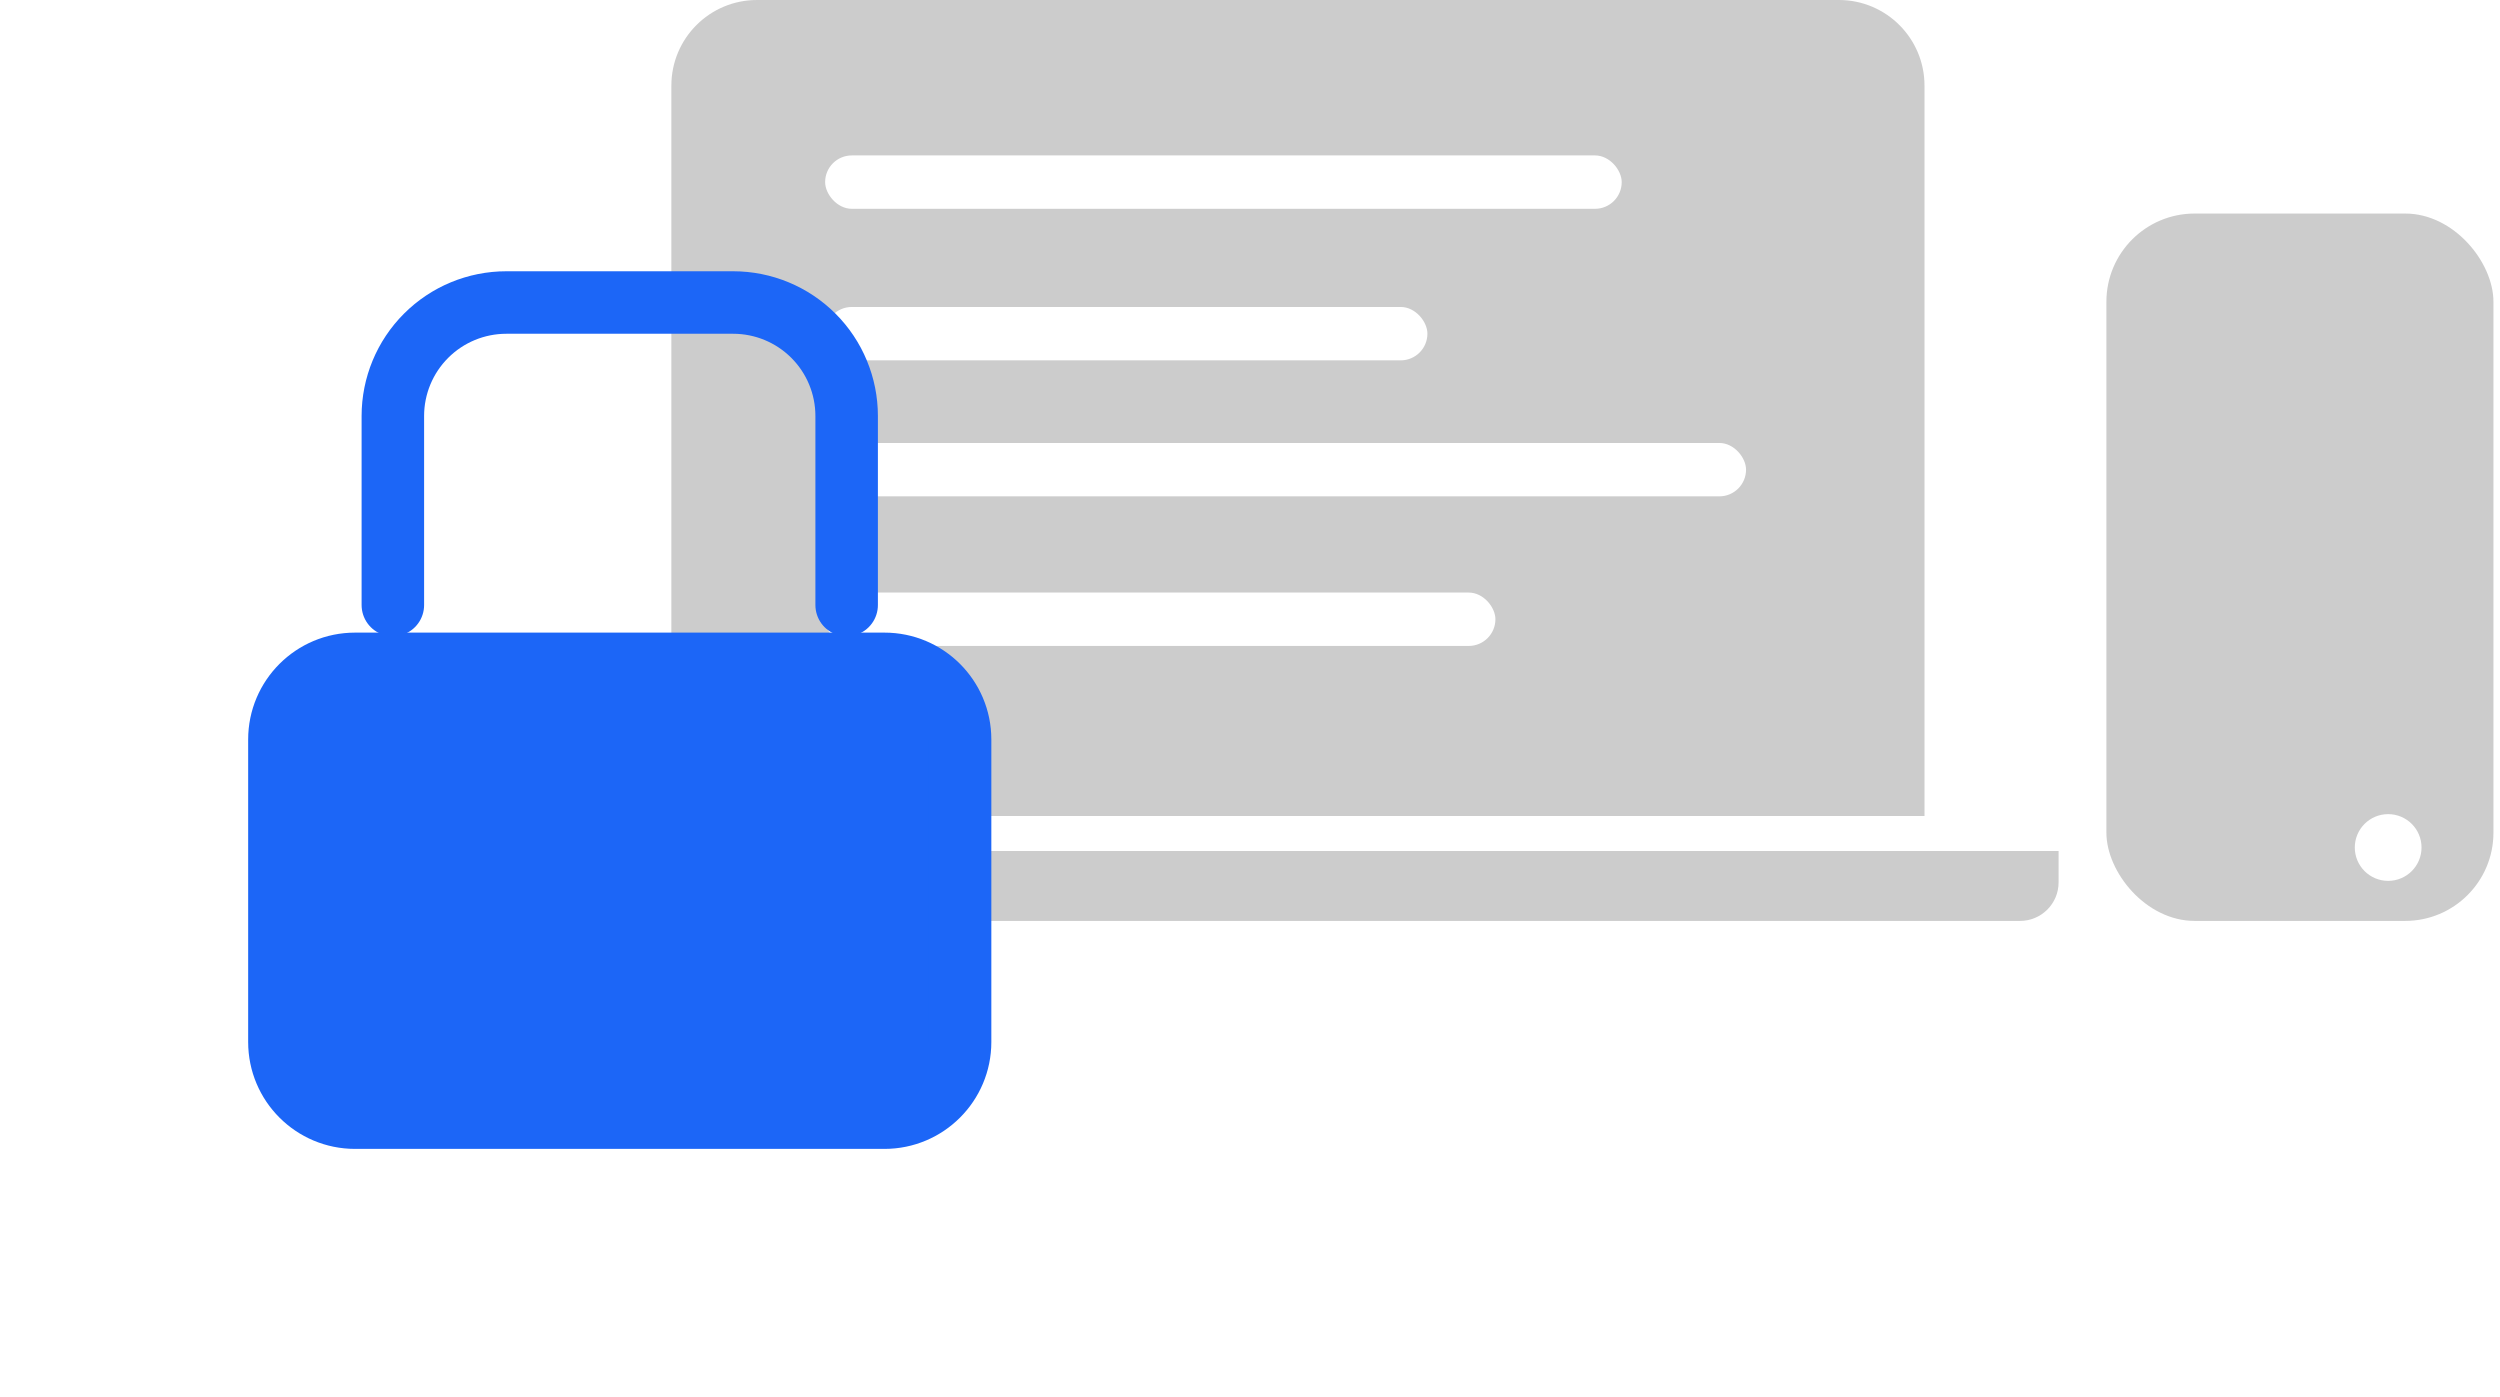
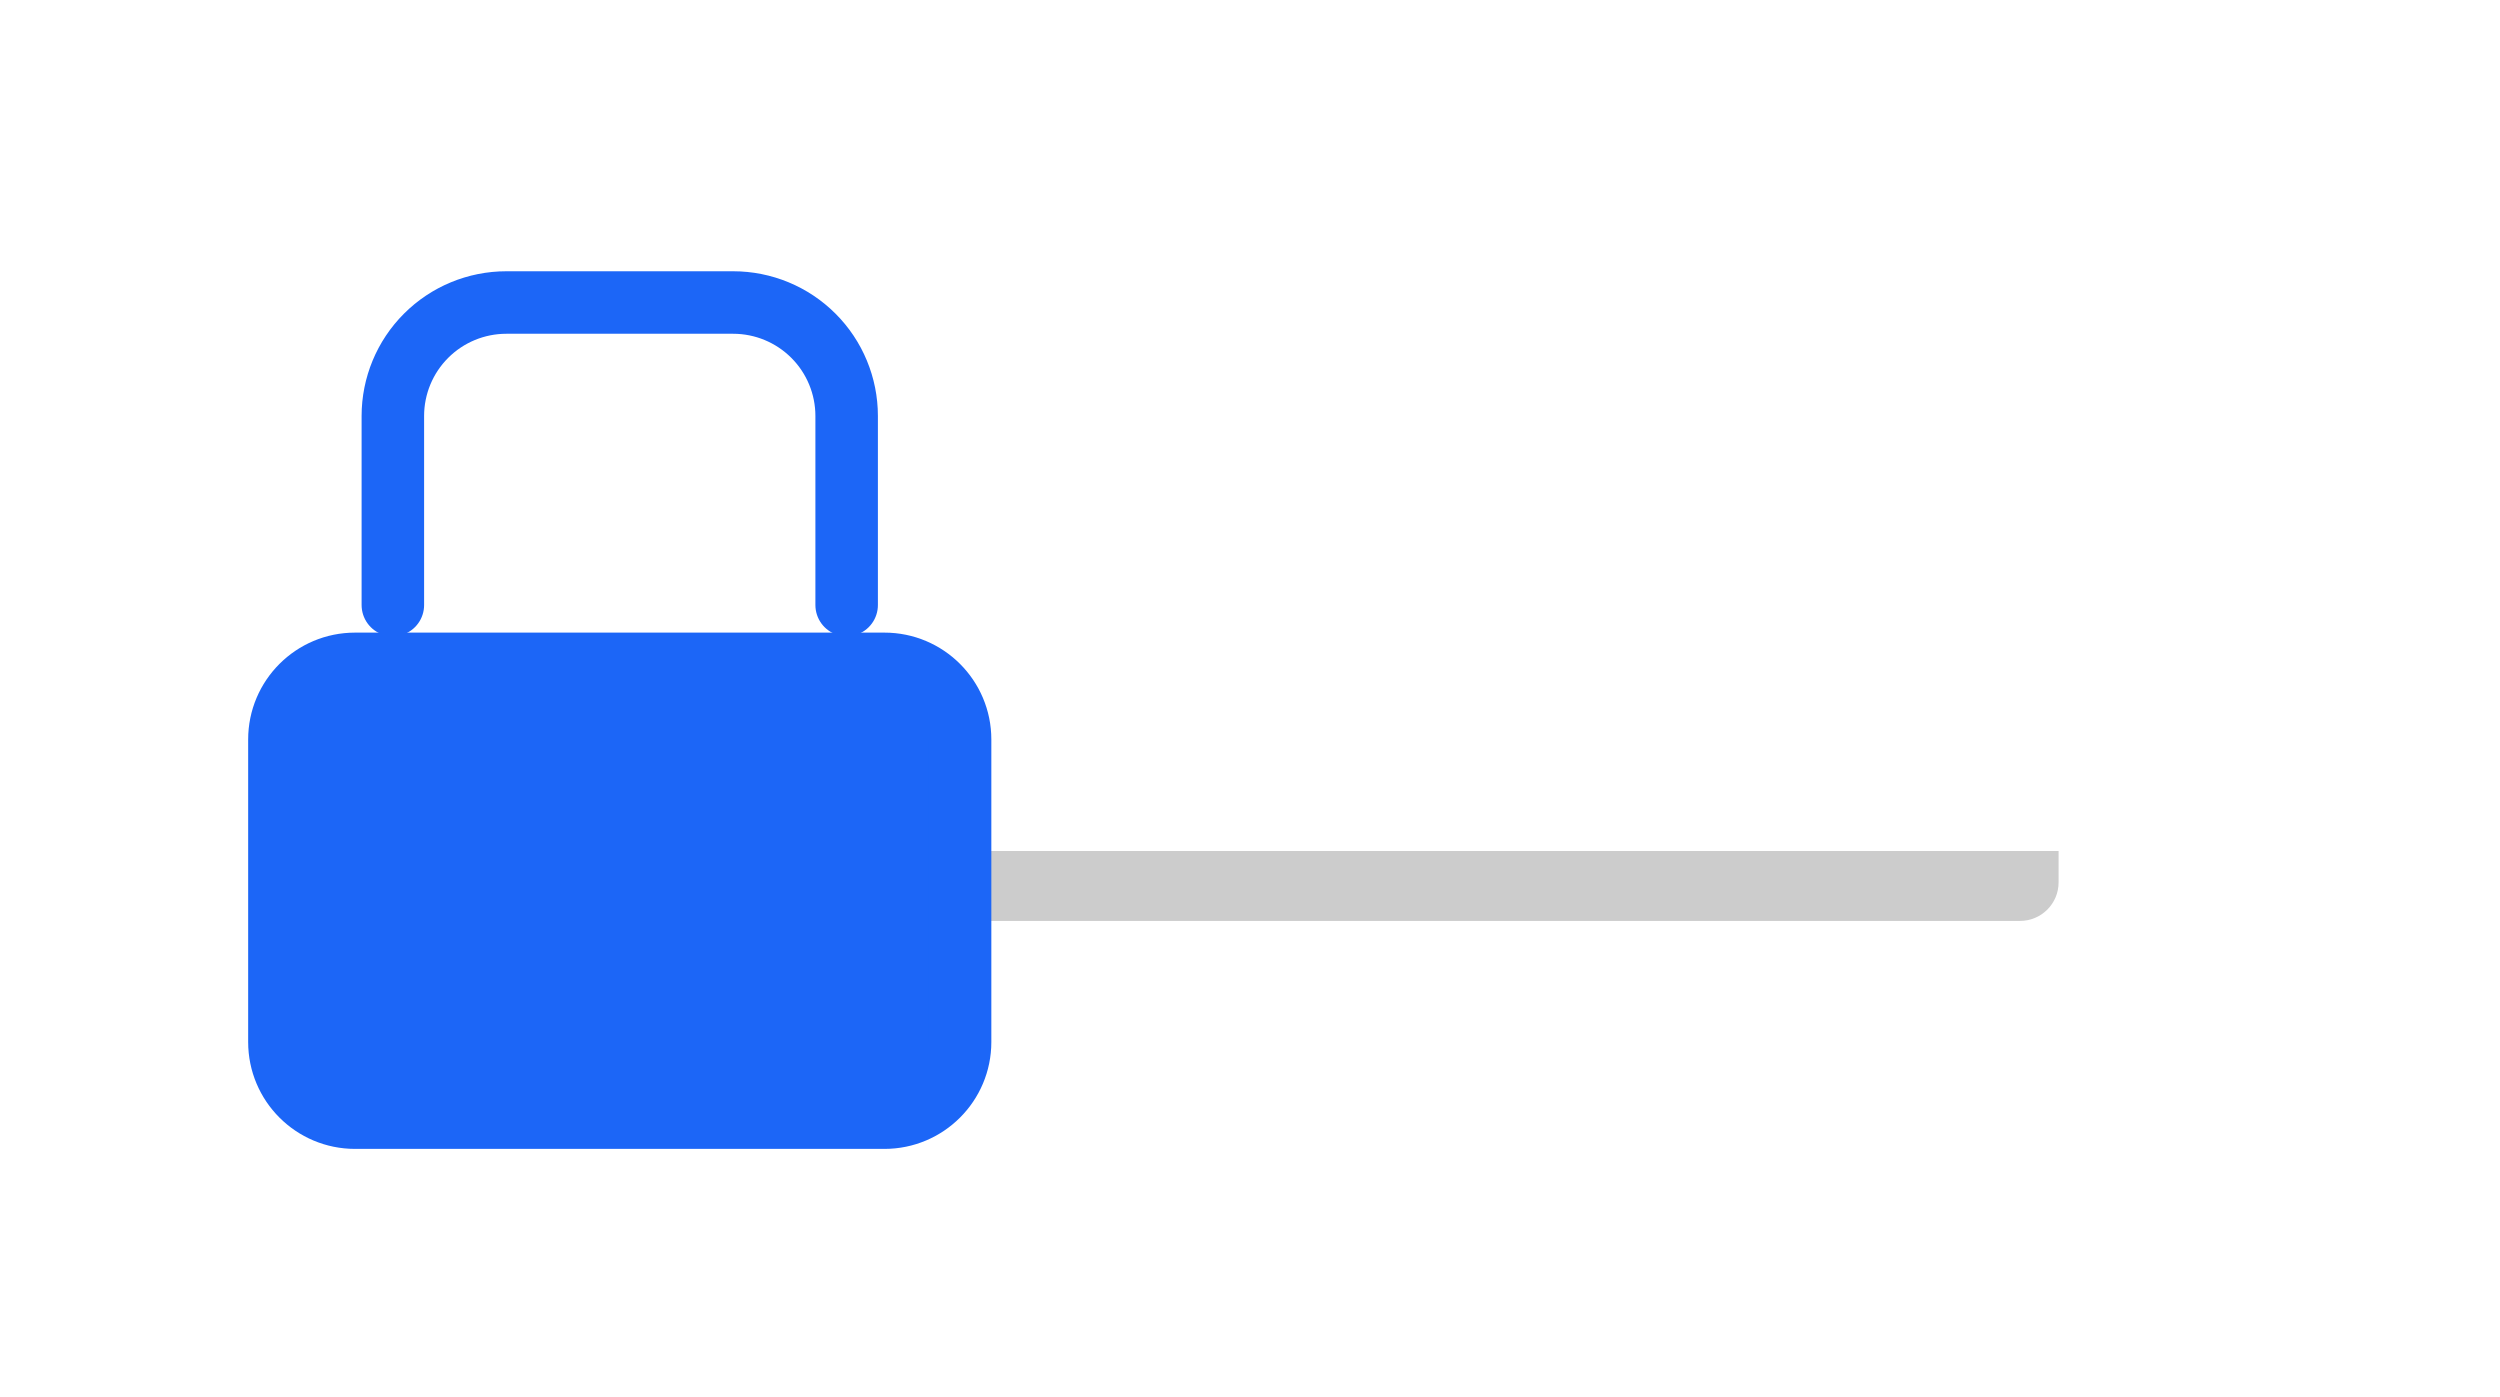
<svg xmlns="http://www.w3.org/2000/svg" width="170" height="95" viewBox="0 0 170 95" fill="none">
-   <path d="M45.653 5.823C45.653 2.607 48.26 0 51.476 0H125.043C128.259 0 130.866 2.607 130.866 5.823V55.488H45.653V5.823Z" fill="#2D2D2D" fill-opacity="0.24" />
-   <rect x="143.235" y="14.521" width="26.319" height="48.101" rx="6" fill="#2D2D2D" fill-opacity="0.24" />
  <path d="M36.143 57.866H139.984V60.002C139.984 61.449 138.811 62.622 137.364 62.622H38.763C37.316 62.622 36.143 61.449 36.143 60.002V57.866Z" fill="#2D2D2D" fill-opacity="0.24" />
-   <rect x="56.109" y="10.569" width="54.167" height="3.63" rx="1.815" fill="white" />
  <rect x="56.109" y="20.874" width="40.955" height="3.63" rx="1.815" fill="white" />
  <rect x="56.109" y="30.122" width="62.622" height="3.63" rx="1.815" fill="white" />
  <rect x="56.109" y="40.294" width="45.579" height="3.63" rx="1.815" fill="white" />
-   <ellipse cx="162.395" cy="57.63" rx="2.269" ry="2.269" fill="white" />
  <g filter="url(#filter0_d_7634_19773)">
    <path d="M60.143 41.143H24.143C21.302 41.143 19 43.445 19 46.285V66.857C19 69.697 21.302 72 24.143 72H60.143C62.983 72 65.286 69.697 65.286 66.857V46.285C65.286 43.445 62.983 41.143 60.143 41.143Z" fill="#1C66F7" />
    <path d="M60.143 41.143H24.143C21.302 41.143 19 43.445 19 46.285V66.857C19 69.697 21.302 72 24.143 72H60.143C62.983 72 65.286 69.697 65.286 66.857V46.285C65.286 43.445 62.983 41.143 60.143 41.143Z" stroke="#1C66F7" stroke-width="4.25" stroke-linecap="round" stroke-linejoin="round" />
  </g>
  <path d="M26.714 41.143V28.286C26.714 26.24 27.527 24.277 28.974 22.831C30.421 21.384 32.383 20.571 34.429 20.571H49.857C51.903 20.571 53.865 21.384 55.312 22.831C56.759 24.277 57.572 26.24 57.572 28.286L57.572 41.143" stroke="#1C66F7" stroke-width="4.25" stroke-linecap="round" stroke-linejoin="round" />
  <defs>
    <filter id="filter0_d_7634_19773" x="0.875" y="27.018" width="82.536" height="67.107" filterUnits="userSpaceOnUse" color-interpolation-filters="sRGB">
      <feFlood flood-opacity="0" result="BackgroundImageFix" />
      <feColorMatrix in="SourceAlpha" type="matrix" values="0 0 0 0 0 0 0 0 0 0 0 0 0 0 0 0 0 0 127 0" result="hardAlpha" />
      <feOffset dy="4" />
      <feGaussianBlur stdDeviation="8" />
      <feColorMatrix type="matrix" values="0 0 0 0 0.11 0 0 0 0 0.402 0 0 0 0 0.967 0 0 0 0.6 0" />
      <feBlend mode="normal" in2="BackgroundImageFix" result="effect1_dropShadow_7634_19773" />
      <feBlend mode="normal" in="SourceGraphic" in2="effect1_dropShadow_7634_19773" result="shape" />
    </filter>
  </defs>
</svg>